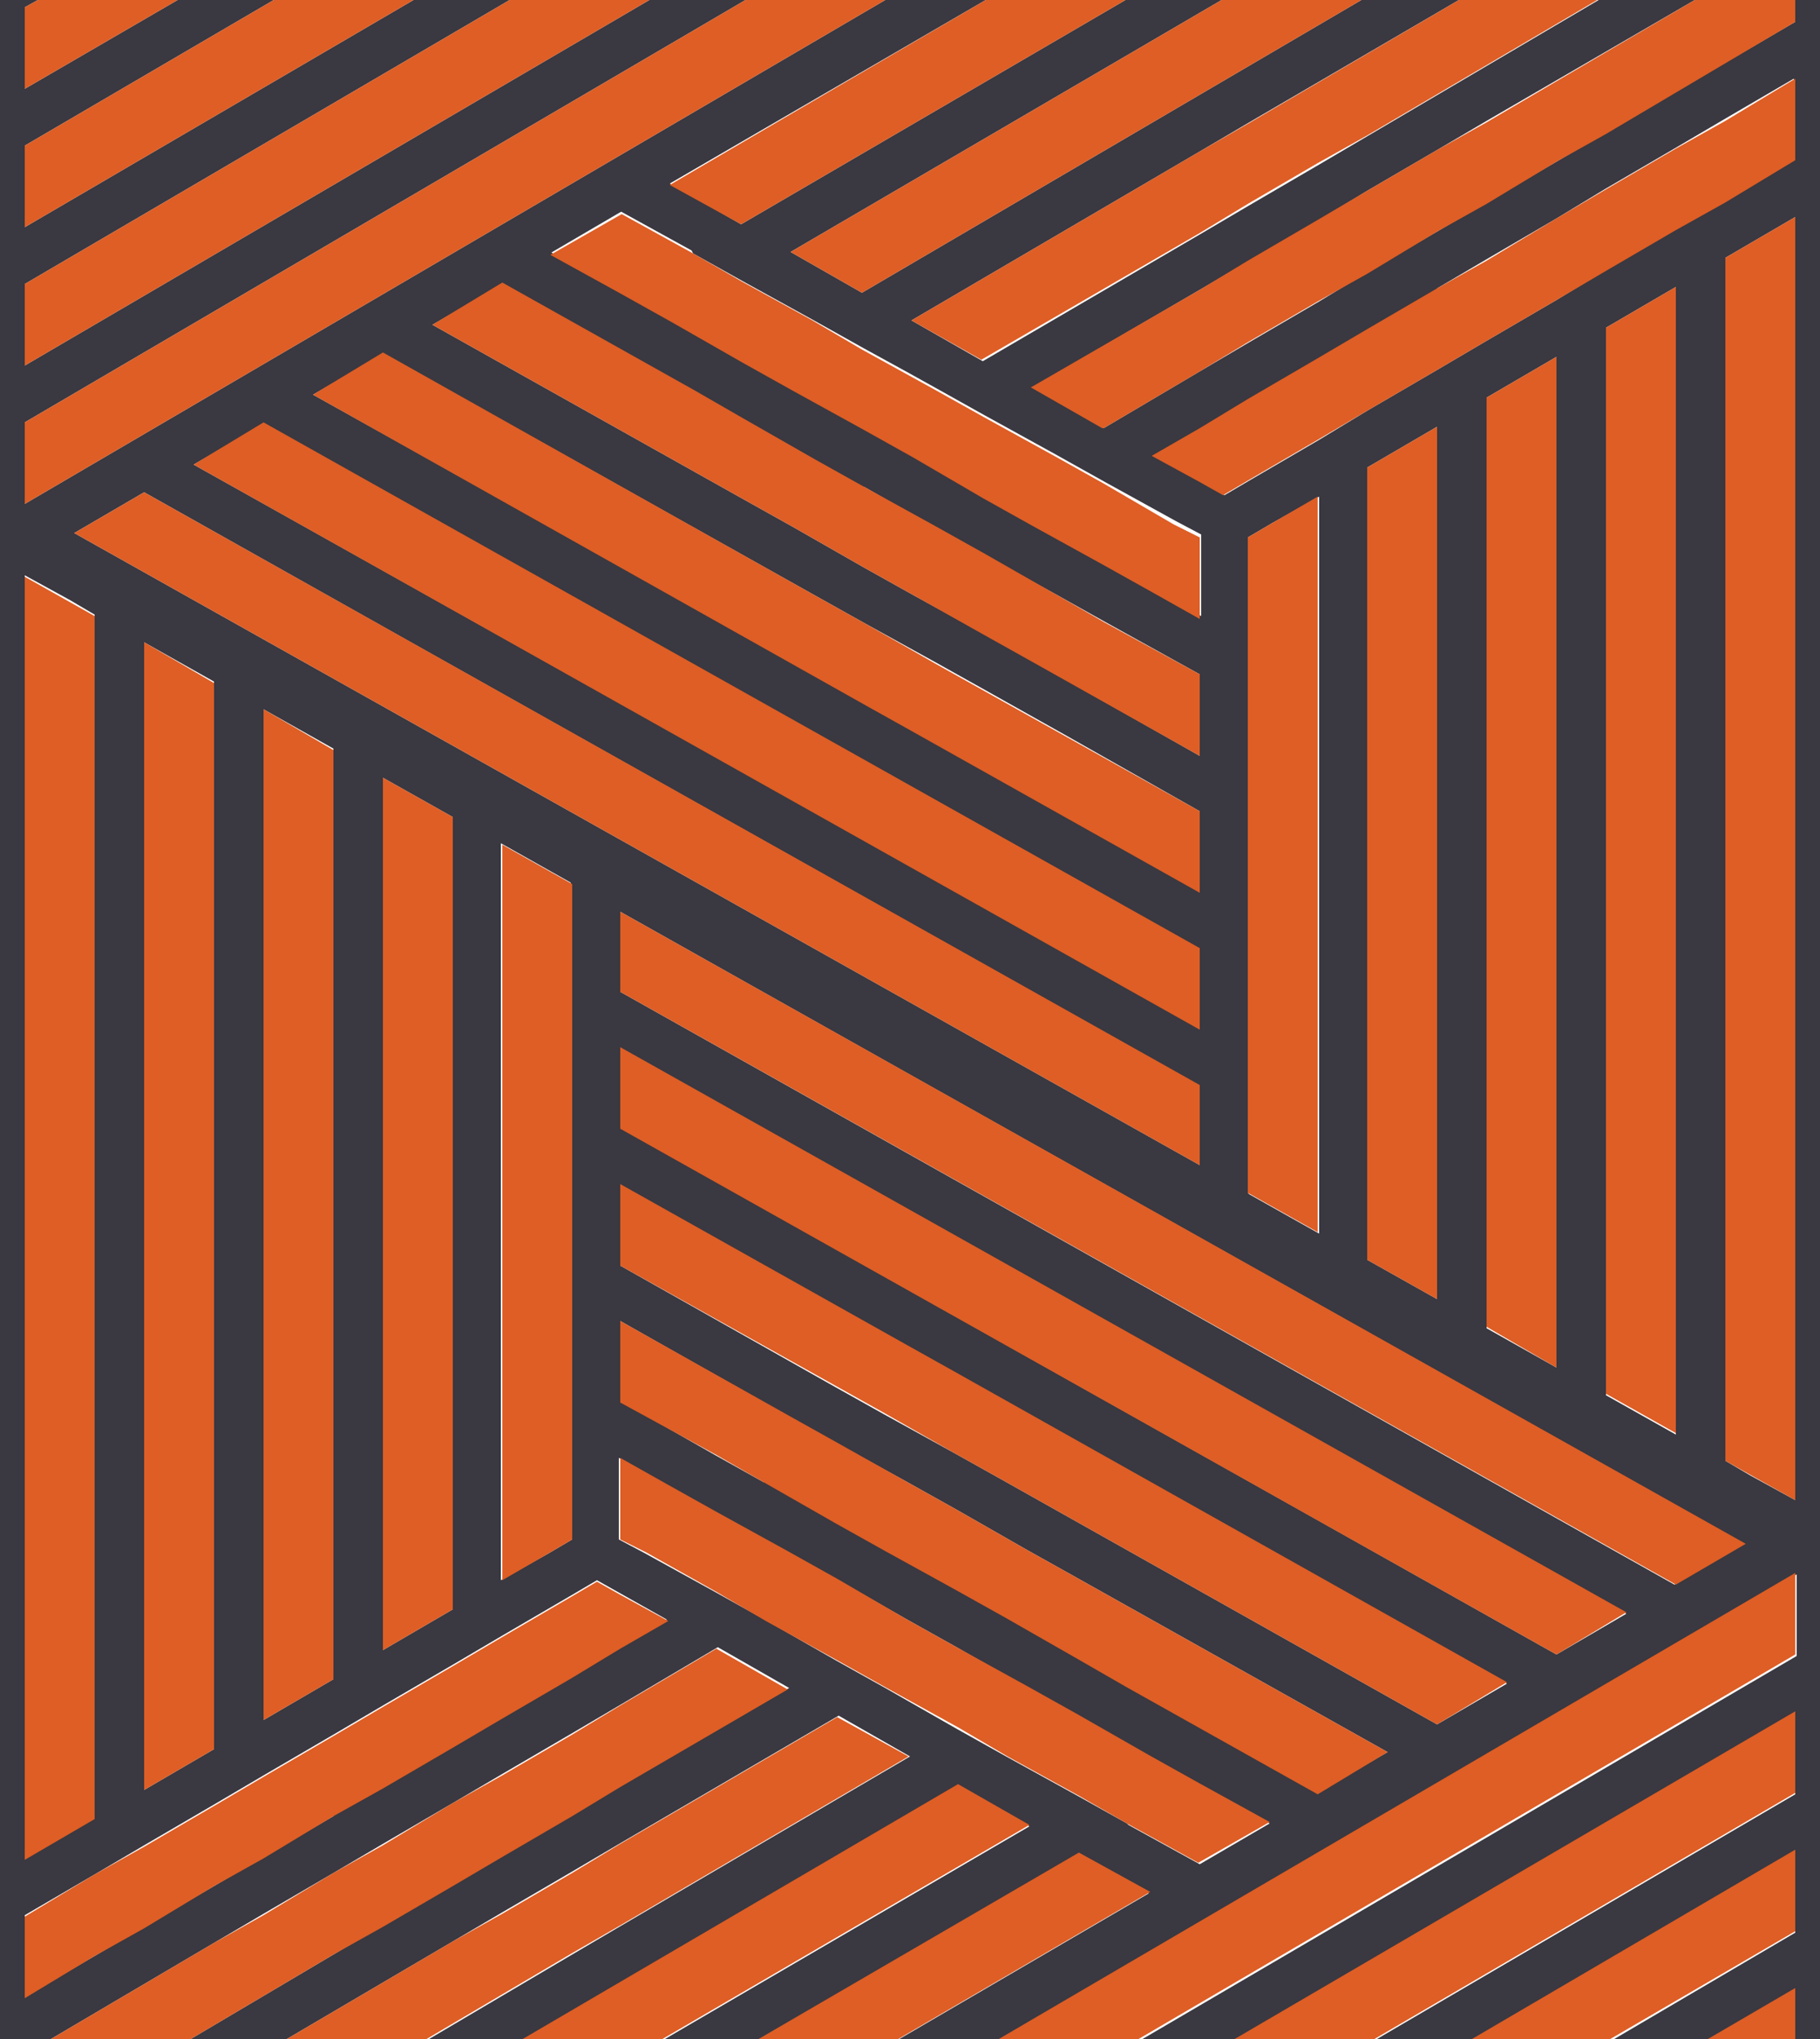
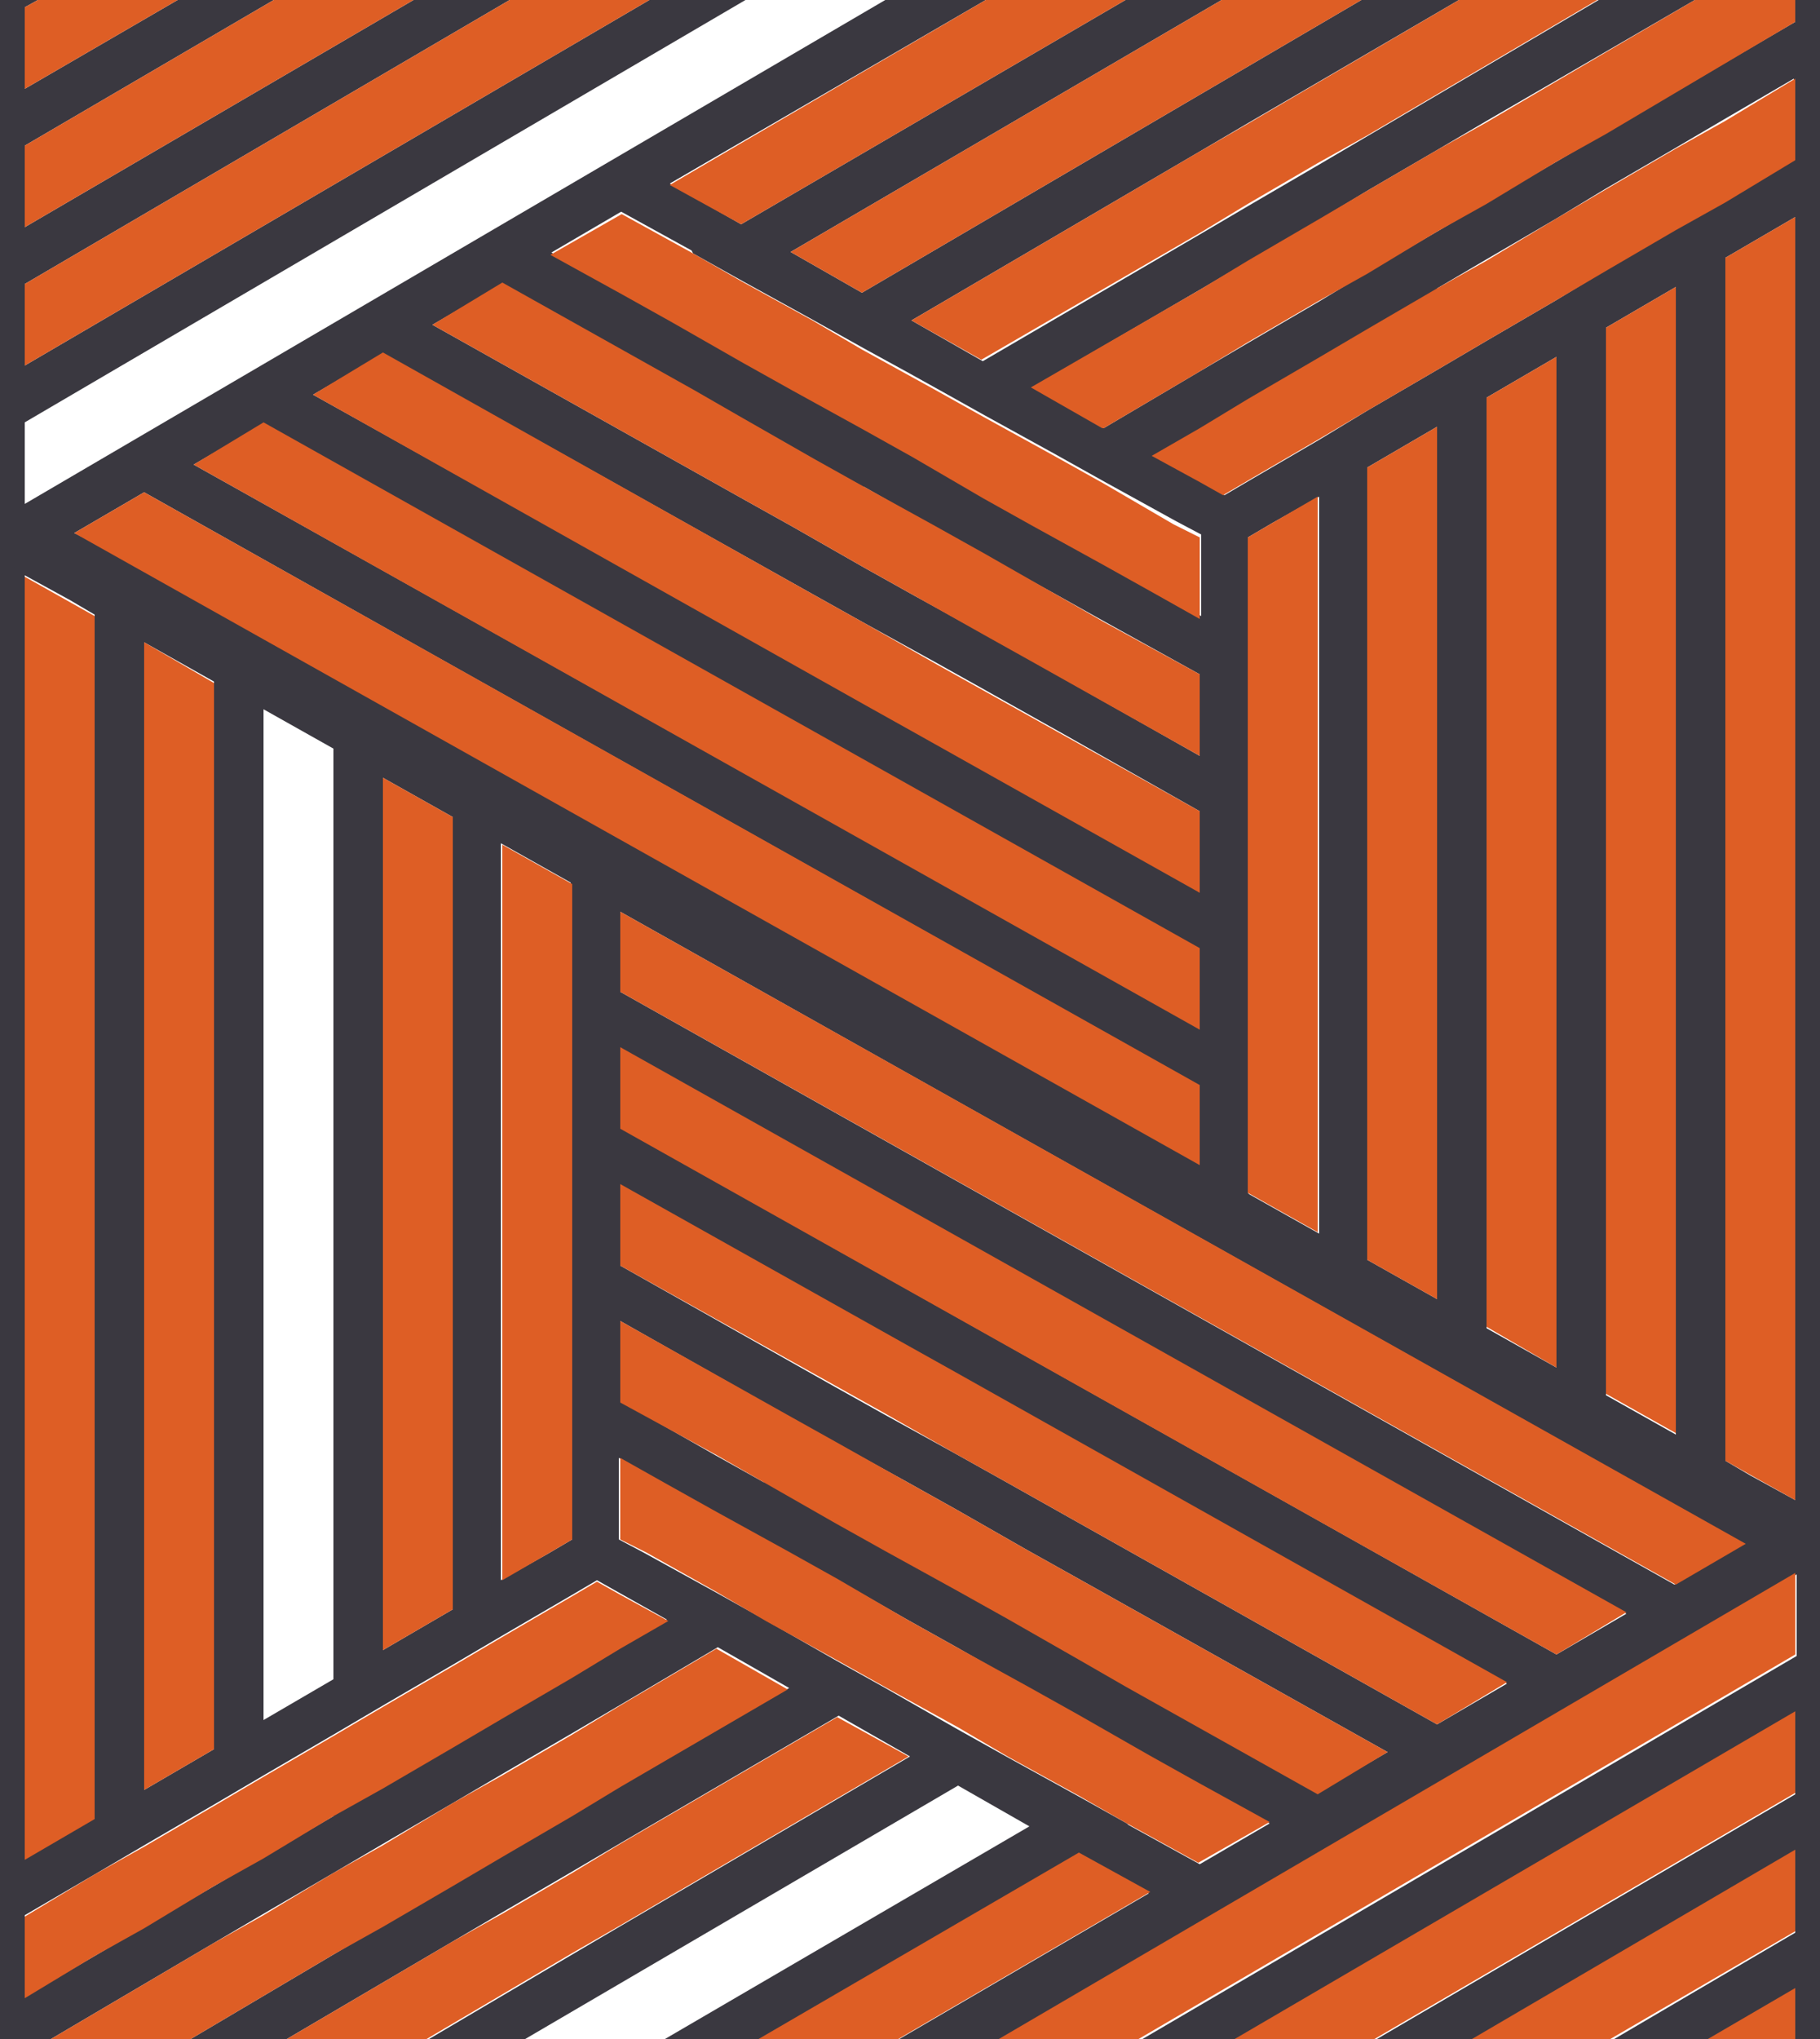
<svg xmlns="http://www.w3.org/2000/svg" version="1.1" viewBox="0 0 125 140">
  <defs>
    <style>
      .cls-1 {
        fill: #3a3840;
      }

      .cls-2 {
        fill: #de5e25;
      }
    </style>
  </defs>
  <g>
    <g id="Calque_2">
      <g id="Calque_5">
        <g>
          <path class="cls-1" d="M123.4,104.1h-.2c0,0-80.6-45.4-80.6-45.4l-3.4-1.9-4.8-2.7-3.4-1.9-4.8-2.7-3.4-1.9-4.8-2.7-3.4-1.9-4.8-2.7-3.4-1.9-2.4-1.4-2.4-1.4-.8-.5L0,34.8v105.2h3.5l11.2-6.6,3.4-2,4.8-2.8,3.4-2,4.8-2.8,3.4-2,4.8-2.8,3.4-2,6.6-3.9h0s4.9,2.8,4.9,2.8l-11.5,6.7-3.4,2-4.8,2.8-3.4,2-4.8,2.8-3.4,2-9.8,5.8h6.6l11.4-6.7,3.4-2,4.8-2.8,3.4-2,14.9-8.7,4.9,2.8-19.8,11.6-3.4,2-10,5.9h6.6l29.9-17.5,4.9,2.8-25.2,14.7h6.6l21.9-12.8,4.9,2.7-17.3,10.1h6.7l14-8.2,3.4-2,4.8-2.8,3.4-2,4.8-2.8,3.4-2,4.8-2.8,3.4-2,4.8-2.8,3.4-2,4.8-2.8.8-.5.9-.5v-1.9l-1.6-.9ZM52.5,101.8l-3.4-1.9-6.5-3.7h0v-5.5l11.3,6.4,1.6.9,1.8,1,4.9,2.7,3.4,1.9,4.9,2.8,3.4,1.9,21.4,12h0s-4.8,2.8-4.8,2.8l-13.2-7.4-3.4-1.9-4.9-2.8-3.4-1.9-4.9-2.8-3.4-1.9h0s-4.9-2.7-4.9-2.7ZM39.3,105.7l-1.7,1-3.2,1.8v-50.6l4.8,2.7v45ZM31.1,56.1v54.4l-4.8,2.8v-59.9l4.8,2.7ZM22.9,115.3l-4.8,2.8V48.7l4.8,2.7v63.8ZM14.7,120.1l-4.8,2.8V44.1l4.8,2.7v73.2ZM1.7,39.5l3.1,1.7,1.7,1v82.6l-4.8,2.8V39.5ZM69,101.7l-3.4-1.9-4.9-2.7-3.4-1.9-14.7-8.3h0v-5.5h0s19.5,11,19.5,11l3.4,1.9,38,21.3h0s-4.8,2.8-4.8,2.8l-29.7-16.7ZM42.6,77.5v-5.5l69.1,38.8-4.8,2.8-64.2-36.1ZM42.6,68.1v-5.5l77.2,43.4-4.8,2.8-72.4-40.7ZM22.9,124.7h0s-4.8,2.8-4.8,2.8l-3.4,2-4.8,2.8-3.4,2-4.8,2.8v-5.6l4.8-2.8,3.4-2,4.8-2.8,3.4-2,4.8-2.8h0s3.4-2,3.4-2l4.8-2.8,3.4-2,4.8-2.8,1.7-1h0s1.6.9,1.6.9l3.2,1.8-3.2,1.9-3.4,2-4.8,2.8-3.4,2-4.8,2.8-3.4,2ZM77.4,125.2l-3.4-1.9-4.9-2.7-3.4-1.9h0s-4.9-2.8-4.9-2.8l-3.4-1.9-4.9-2.8-3.4-1.9-4.9-2.7-1.7-.9h0v-5.6l3.2,1.8,3.4,1.9,4.9,2.7,3.4,1.9,4.9,2.8,3.4,1.9h0s4.9,2.8,4.9,2.8l3.4,1.9,4.9,2.8,3.4,1.9,4.9,2.7-4.8,2.8-4.9-2.7Z" />
          <polygon class="cls-2" points="79 129.9 61.7 140 52.1 140 74.1 127.2 79 129.9 79 129.9" />
-           <polygon class="cls-2" points="70.7 125.3 45.5 140 35.9 140 65.8 122.5 70.7 125.3" />
          <polygon class="cls-2" points="62.4 120.6 62.4 120.6 42.6 132.2 39.3 134.1 29.3 140 19.7 140 31.1 133.3 34.5 131.4 39.3 128.6 42.6 126.6 57.5 117.9 62.4 120.6" />
          <polygon class="cls-2" points="54.1 116 42.6 122.7 39.3 124.7 34.5 127.5 31.1 129.5 26.3 132.3 22.9 134.2 13.1 140 3.5 140 14.7 133.4 18.1 131.5 22.9 128.6 26.3 126.7 31.1 123.8 34.5 121.9 39.3 119.1 42.6 117.1 49.2 113.2 49.2 113.2 54.1 116" />
          <polygon class="cls-2" points="45.9 111.3 42.6 113.2 39.3 115.2 34.5 118 31.1 120 26.3 122.8 22.9 124.7 18.1 127.6 14.7 129.5 9.9 132.4 6.5 134.3 1.7 137.2 1.7 131.6 6.5 128.7 9.9 126.8 14.7 124 18.1 122 22.9 119.2 26.3 117.2 31.1 114.4 34.5 112.4 39.3 109.6 41 108.6 42.6 109.5 45.9 111.3" />
          <polygon class="cls-2" points="119.9 106 115.1 108.8 42.6 68.1 42.6 62.6 119.9 106" />
          <polygon class="cls-2" points="103.5 115.5 98.7 118.4 69 101.7 65.6 99.8 60.7 97 57.3 95.1 42.6 86.9 42.6 81.3 62.2 92.3 65.6 94.2 103.5 115.5" />
          <polygon class="cls-2" points="111.7 110.7 106.9 113.6 42.6 77.5 42.6 71.9 111.7 110.7" />
          <polygon class="cls-2" points="95.3 120.3 90.5 123.2 77.3 115.8 74 113.9 69.1 111.1 65.7 109.2 60.8 106.5 57.4 104.6 52.5 101.8 49.2 99.9 42.6 96.3 42.6 90.7 54 97.1 57.4 99 62.2 101.7 65.6 103.6 70.5 106.4 73.9 108.3 95.3 120.3" />
          <polygon class="cls-2" points="87.2 125.1 82.3 127.9 77.4 125.2 74.1 123.3 69.2 120.6 65.8 118.6 60.9 115.9 57.5 114 52.6 111.3 49.2 109.3 44.4 106.6 42.6 105.7 42.6 100.1 45.8 101.9 49.2 103.8 54.1 106.5 57.5 108.4 62.3 111.2 65.7 113.1 70.6 115.8 74 117.7 78.9 120.5 82.3 122.4 87.2 125.1" />
          <polygon class="cls-2" points="39.3 60.7 39.3 105.7 37.6 106.7 34.5 108.5 34.5 58 39.3 60.7" />
          <polygon class="cls-2" points="31.1 56.1 31.1 110.5 26.3 113.3 26.3 53.4 31.1 56.1" />
-           <polygon class="cls-2" points="22.9 51.5 22.9 115.3 18.1 118.1 18.1 48.7 22.9 51.5" />
          <polygon class="cls-2" points="14.7 46.9 14.7 120.1 9.9 122.9 9.9 44.1 14.7 46.9" />
          <polygon class="cls-2" points="6.5 42.3 6.5 124.9 1.7 127.7 1.7 39.6 6.5 42.3" />
          <path class="cls-1" d="M123.4,104.1h-.1c0,0-2.4,1.5-2.4,1.5l-58.9,34.5h6.7l54.7-32v5.6l-45.1,26.4h6.6l38.4-22.5v5.6l-28.9,16.9h6.7l22.2-13v5.6l-12.6,7.4h6.6l6-3.5v3.5h1.7v-36.9l-1.6.9Z" />
          <polygon class="cls-2" points="123.3 108 123.3 113.6 78.2 140 68.6 140 123.3 108" />
          <polygon class="cls-2" points="123.3 117.5 123.3 123.1 94.4 140 84.8 140 123.3 117.5" />
          <polygon class="cls-2" points="123.3 127 123.3 132.6 123.3 132.6 110.6 140 101.1 140 123.3 127 123.3 127" />
          <polygon class="cls-2" points="123.3 136.5 123.3 140 117.3 140 123.3 136.5 123.3 136.5" />
        </g>
      </g>
      <g id="Calque_5-2" data-name="Calque_5">
        <g>
          <path class="cls-1" d="M60.8,0L1.7,34.6v-5.6L51.2,0h-6.6L1.7,25.1v-5.6L35,0h-6.6L1.7,15.6v-5.6L18.8,0h-6.6L1.7,6.1V.5l.9-.5H0v39.5l1.6-.9h.1c0,0,2.4-1.5,2.4-1.5L67.5,0h-6.7Z" />
-           <polygon class="cls-2" points="60.8 0 1.7 34.6 1.7 29 51.2 0 60.8 0" />
          <polygon class="cls-2" points="44.6 0 1.7 25.1 1.7 19.5 35 0 44.6 0" />
          <polygon class="cls-2" points="28.4 0 1.7 15.6 1.7 15.6 1.7 10 1.7 10 18.8 0 28.4 0" />
          <polygon class="cls-2" points="12.2 0 1.7 6.1 1.7 6.1 1.7 .5 1.7 .5 2.6 0 12.2 0" />
-           <path class="cls-1" d="M123.3,0v1.5l-13,7.6-3.4,2-4.8,2.8-3.4,2-4.8,2.8-3.3,2-4.8,2.8-3.4,2-6.6,3.9h0s-4.9-2.8-4.9-2.8l11.5-6.7,3.4-2,4.8-2.8,3.3-2,4.8-2.8,3.4-2L116.4,0h-6.6l-15.8,9.3-3.4,2-4.8,2.8-3.4,2-14.9,8.7-4.9-2.8,19.8-11.6,3.4-2L100.2,0h-6.7l-34.3,20.1-4.9-2.8L83.9,0h-6.6l-26.4,15.4-4.9-2.8h0s0,0,0,0h0L67.7,0h-6.7l-18.5,10.8-3.4,2-4.8,2.8-3.4,2-4.8,2.8-3.4,2-4.8,2.8-3.4,2-4.8,2.8-3.4,2-4.8,2.8-.8.5L0,35.7v1.9l1.6.9h.2c0,0,80.6,45.4,80.6,45.4l3.4,1.9,4.8,2.7,3.4,1.9,4.8,2.7,3.4,1.9,4.8,2.7,3.4,1.9,4.8,2.7,3.4,1.9,2.4,1.4,2.4,1.4.8.5.9.5V0h-1.7ZM59.3,33.4l4.9,2.8,3.4,1.9h0s4.9,2.7,4.9,2.7l3.4,1.9,6.5,3.6h0v5.6l-11.3-6.4-1.6-.9-1.8-1-4.9-2.7-3.4-1.9-4.9-2.8-3.4-1.9-21.4-12h0s4.8-2.8,4.8-2.8l13.2,7.4,3.4,1.9,4.9,2.8,3.4,1.9ZM40.3,32.1h0s15.7,8.8,15.7,8.8l3.4,1.9,4.9,2.7,3.4,1.9,5.7,3.2,9,5.1h0v5.5h0s-19.5-11-19.5-11l-3.4-1.9L21.5,27.1h0s4.8-2.8,4.8-2.8l14,7.8ZM82.4,65.1v5.5L13.3,31.9l4.8-2.8,64.2,36.1ZM82.4,74.5v5.5L5.1,36.6l4.8-2.8,72.4,40.7ZM85.7,81.9v-45l1.7-1,3.2-1.8v50.6l-4.8-2.7ZM93.9,86.5v-54.4l4.8-2.8v59.9l-4.8-2.7ZM102.1,91.1V27.3l4.8-2.8v69.4l-4.8-2.7ZM110.3,95.7V22.5l4.8-2.8v78.8l-4.8-2.7ZM118.5,17.7l4.8-2.8v88.1l-3.1-1.7-1.7-1V17.7ZM98.7,19.8l3.4-2h0s4.8-2.8,4.8-2.8l3.3-2,4.8-2.8,3.4-2,4.8-2.8v5.6l-4.8,2.8-3.4,2-4.8,2.8-3.3,2-4.8,2.8h0s-3.4,2-3.4,2l-4.8,2.8-3.3,2-4.8,2.8-1.7,1h0s-1.6-.9-1.6-.9l-3.2-1.8,3.2-1.9,3.4-2,4.8-2.8,3.3-2,4.8-2.8ZM47.6,17.4l3.4,1.9,4.9,2.7,3.4,1.9,3.1,1.7,1.8,1,3.4,1.9,4.9,2.7h0s3.4,1.9,3.4,1.9l4.9,2.7,1.7.9h0v5.6l-3.2-1.8-3.4-1.9-4.9-2.7-3.4-1.9-4.9-2.8-3.4-1.9h0s-4.9-2.8-4.9-2.8l-3.4-1.9-4.9-2.7-3.4-1.9-4.9-2.7,4.8-2.8,4.9,2.7Z" />
+           <path class="cls-1" d="M123.3,0v1.5l-13,7.6-3.4,2-4.8,2.8-3.4,2-4.8,2.8-3.3,2-4.8,2.8-3.4,2-6.6,3.9h0s-4.9-2.8-4.9-2.8l11.5-6.7,3.4-2,4.8-2.8,3.3-2,4.8-2.8,3.4-2L116.4,0h-6.6l-15.8,9.3-3.4,2-4.8,2.8-3.4,2-14.9,8.7-4.9-2.8,19.8-11.6,3.4-2L100.2,0h-6.7l-34.3,20.1-4.9-2.8L83.9,0h-6.6l-26.4,15.4-4.9-2.8h0s0,0,0,0h0L67.7,0h-6.7l-18.5,10.8-3.4,2-4.8,2.8-3.4,2-4.8,2.8-3.4,2-4.8,2.8-3.4,2-4.8,2.8-3.4,2-4.8,2.8-.8.5L0,35.7v1.9l1.6.9h.2c0,0,80.6,45.4,80.6,45.4l3.4,1.9,4.8,2.7,3.4,1.9,4.8,2.7,3.4,1.9,4.8,2.7,3.4,1.9,4.8,2.7,3.4,1.9,2.4,1.4,2.4,1.4.8.5.9.5V0h-1.7ZM59.3,33.4l4.9,2.8,3.4,1.9h0s4.9,2.7,4.9,2.7l3.4,1.9,6.5,3.6h0v5.6l-11.3-6.4-1.6-.9-1.8-1-4.9-2.7-3.4-1.9-4.9-2.8-3.4-1.9-21.4-12h0s4.8-2.8,4.8-2.8l13.2,7.4,3.4,1.9,4.9,2.8,3.4,1.9ZM40.3,32.1h0s15.7,8.8,15.7,8.8l3.4,1.9,4.9,2.7,3.4,1.9,5.7,3.2,9,5.1h0v5.5h0s-19.5-11-19.5-11l-3.4-1.9L21.5,27.1h0s4.8-2.8,4.8-2.8l14,7.8ZM82.4,65.1v5.5L13.3,31.9l4.8-2.8,64.2,36.1ZM82.4,74.5L5.1,36.6l4.8-2.8,72.4,40.7ZM85.7,81.9v-45l1.7-1,3.2-1.8v50.6l-4.8-2.7ZM93.9,86.5v-54.4l4.8-2.8v59.9l-4.8-2.7ZM102.1,91.1V27.3l4.8-2.8v69.4l-4.8-2.7ZM110.3,95.7V22.5l4.8-2.8v78.8l-4.8-2.7ZM118.5,17.7l4.8-2.8v88.1l-3.1-1.7-1.7-1V17.7ZM98.7,19.8l3.4-2h0s4.8-2.8,4.8-2.8l3.3-2,4.8-2.8,3.4-2,4.8-2.8v5.6l-4.8,2.8-3.4,2-4.8,2.8-3.3,2-4.8,2.8h0s-3.4,2-3.4,2l-4.8,2.8-3.3,2-4.8,2.8-1.7,1h0s-1.6-.9-1.6-.9l-3.2-1.8,3.2-1.9,3.4-2,4.8-2.8,3.3-2,4.8-2.8ZM47.6,17.4l3.4,1.9,4.9,2.7,3.4,1.9,3.1,1.7,1.8,1,3.4,1.9,4.9,2.7h0s3.4,1.9,3.4,1.9l4.9,2.7,1.7.9h0v5.6l-3.2-1.8-3.4-1.9-4.9-2.7-3.4-1.9-4.9-2.8-3.4-1.9h0s-4.9-2.8-4.9-2.8l-3.4-1.9-4.9-2.7-3.4-1.9-4.9-2.7,4.8-2.8,4.9,2.7Z" />
          <polygon class="cls-2" points="77.3 0 50.9 15.4 46 12.7 67.7 0 77.3 0" />
          <polygon class="cls-2" points="93.5 0 59.2 20.1 54.3 17.3 83.9 0 93.5 0" />
          <polygon class="cls-2" points="100.2 0 109.7 0 93.9 9.3 90.5 11.2 85.7 14 82.4 16 67.4 24.7 62.6 22 62.6 22 82.4 10.4 85.7 8.5 100.2 0" />
          <polygon class="cls-2" points="123.3 0 123.3 1.5 123.3 1.5 110.3 9.2 106.9 11.1 102.1 14 98.7 15.9 93.9 18.8 90.5 20.7 85.7 23.5 82.4 25.5 75.8 29.4 75.7 29.4 70.8 26.6 82.4 19.9 85.7 17.9 90.5 15.1 93.9 13.1 98.7 10.3 102.1 8.4 116.4 0 123.3 0" />
          <polygon class="cls-2" points="79.1 31.3 82.4 29.4 85.7 27.4 90.5 24.6 93.9 22.6 98.7 19.8 102.1 17.9 106.9 15 110.3 13 115.1 10.2 118.5 8.3 123.3 5.4 123.3 11 118.5 13.9 115.1 15.8 110.3 18.6 106.9 20.6 102.1 23.4 98.7 25.4 93.9 28.2 90.5 30.2 85.7 33 84 34 82.4 33.1 79.1 31.3" />
          <polygon class="cls-2" points="5.1 36.6 9.9 33.8 82.4 74.5 82.4 80 5.1 36.6" />
          <polygon class="cls-2" points="21.5 27.1 26.3 24.2 56 40.9 59.4 42.8 64.3 45.6 67.7 47.5 82.4 55.7 82.4 61.3 62.8 50.3 59.4 48.4 21.5 27.1" />
          <polygon class="cls-2" points="13.3 31.9 18.1 29 82.4 65.1 82.4 70.7 13.3 31.9" />
          <polygon class="cls-2" points="29.7 22.3 34.5 19.4 47.7 26.8 51 28.7 55.9 31.5 59.3 33.4 64.2 36.1 67.6 38 72.5 40.8 75.8 42.7 82.4 46.3 82.4 51.9 71 45.5 67.6 43.6 62.8 40.9 59.4 39 54.5 36.2 51.1 34.3 29.7 22.3" />
          <polygon class="cls-2" points="37.8 17.5 42.7 14.7 47.6 17.4 50.9 19.3 55.8 22 59.2 24 64.1 26.7 67.5 28.6 72.4 31.3 75.8 33.2 80.6 36 82.4 36.9 82.4 42.5 79.2 40.7 75.8 38.8 70.9 36.1 67.5 34.2 62.7 31.4 59.3 29.5 54.4 26.8 51 24.9 46.1 22.1 42.7 20.2 37.8 17.5" />
          <polygon class="cls-2" points="85.7 81.9 85.7 36.9 87.4 35.9 90.5 34.1 90.5 84.6 85.7 81.9" />
          <polygon class="cls-2" points="93.9 86.5 93.9 32.1 98.7 29.3 98.7 89.2 93.9 86.5" />
          <polygon class="cls-2" points="102.1 91.1 102.1 27.3 106.9 24.5 106.9 93.9 102.1 91.1" />
          <polygon class="cls-2" points="110.3 95.7 110.3 22.5 115.1 19.7 115.1 98.4 110.3 95.7" />
          <polygon class="cls-2" points="118.5 100.3 118.5 17.7 123.3 14.9 123.3 103 118.5 100.3" />
        </g>
      </g>
    </g>
  </g>
</svg>